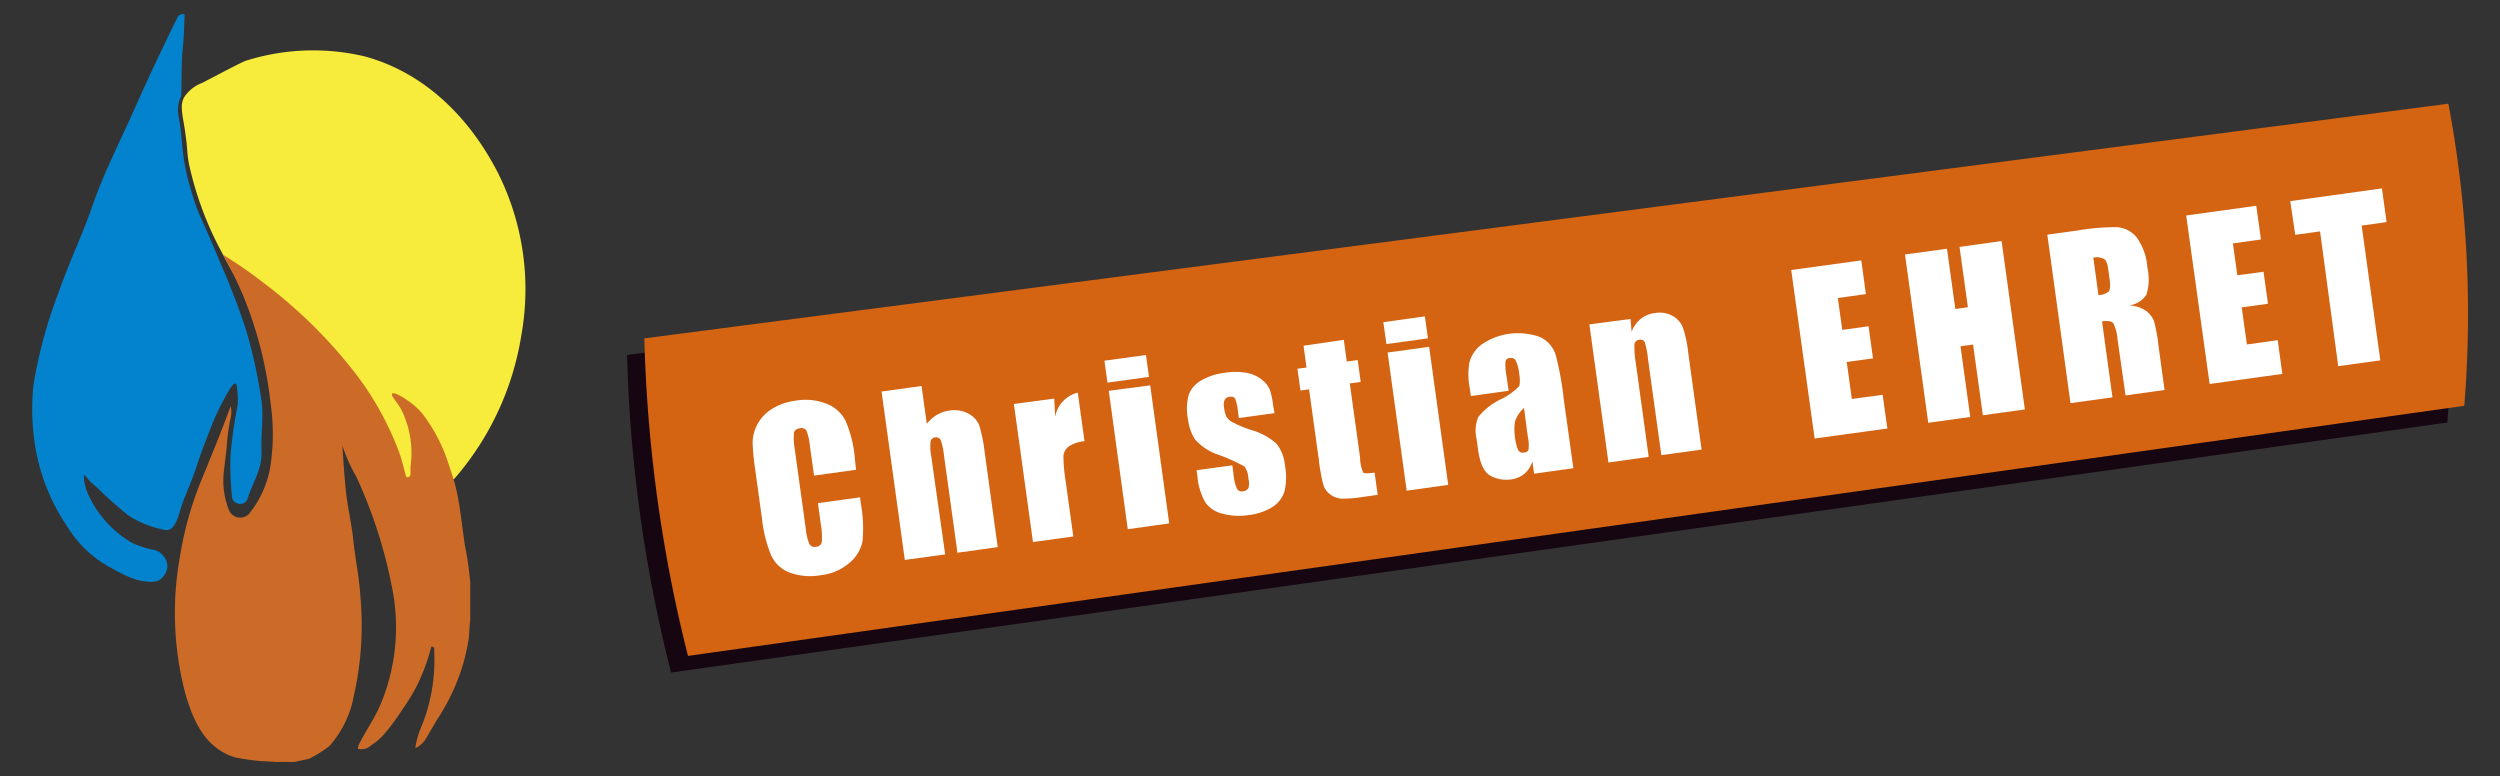
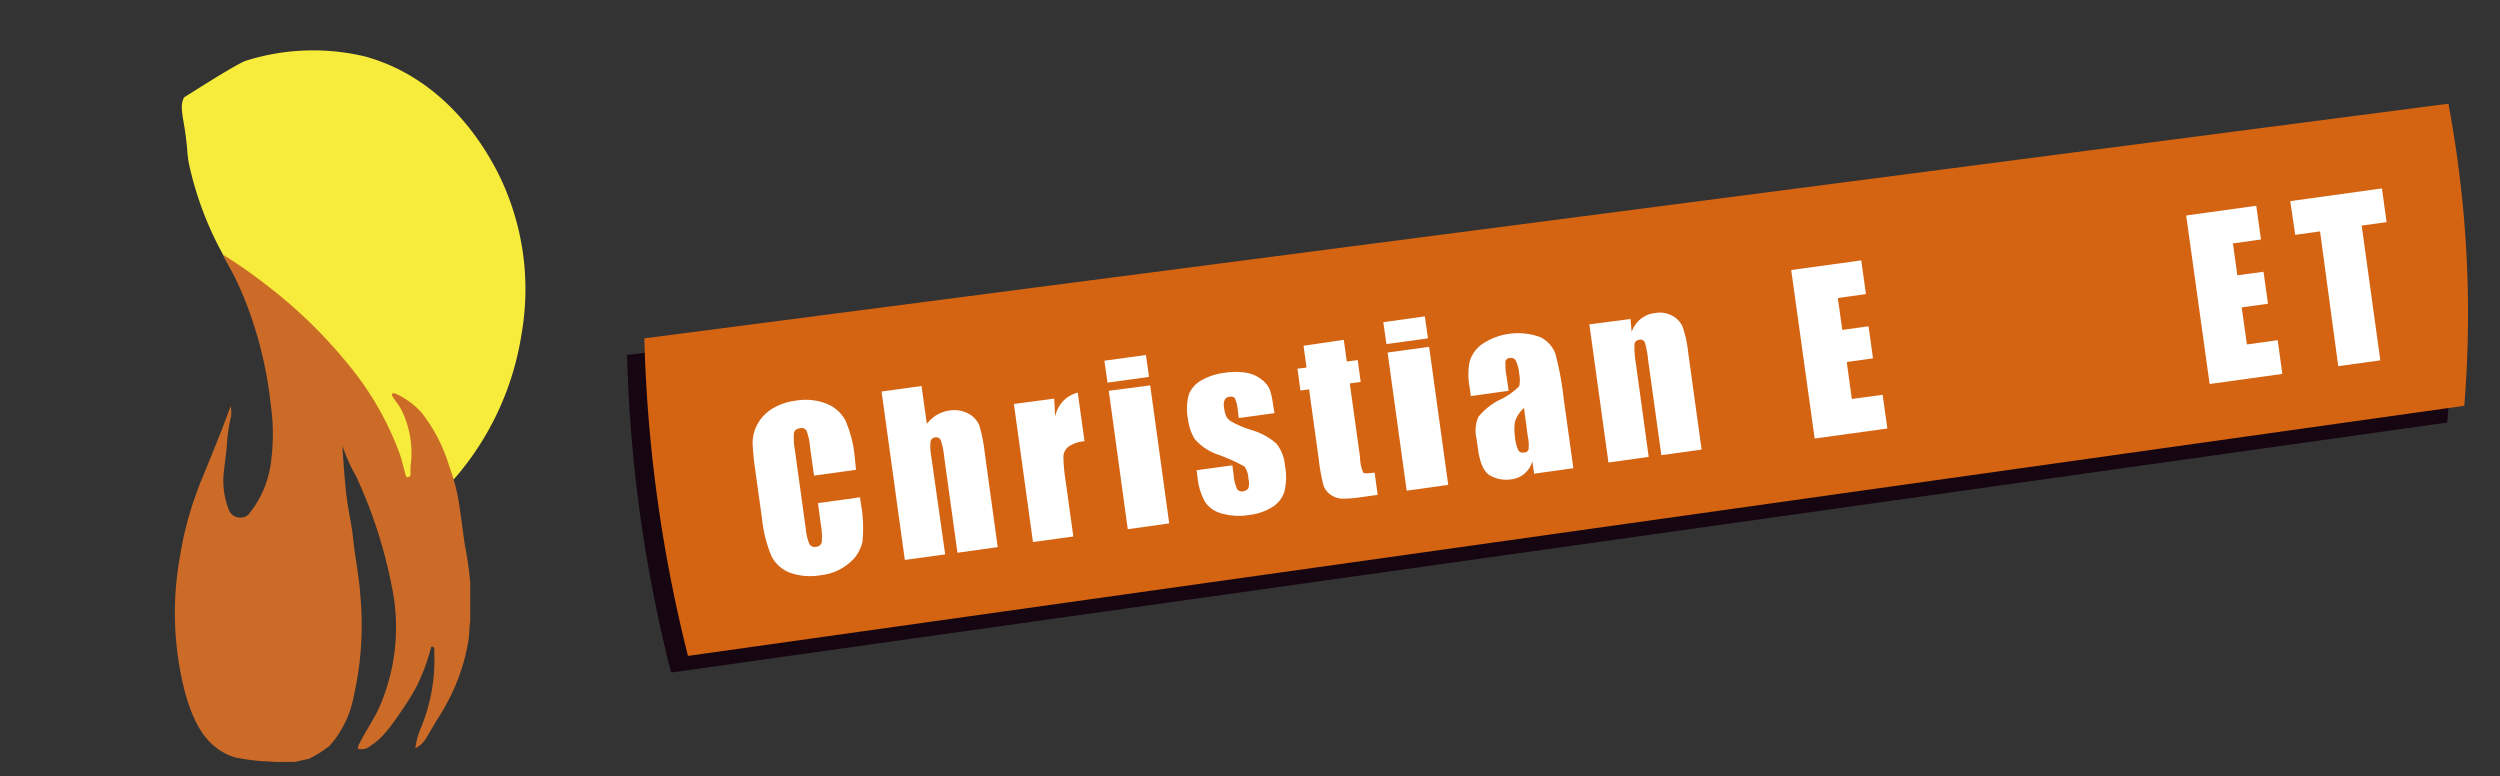
<svg xmlns="http://www.w3.org/2000/svg" id="Calque_1" data-name="Calque 1" viewBox="0 0 275.08 85.41">
  <rect x="0" y="0" width="275.08" height="85.41" fill="#333333" stroke="none" />
  <defs>
    <style>.cls-1{fill:#f7ec3b;}.cls-2{fill:#0383ce;}.cls-3{fill:#cc6b27;}.cls-4{fill:#150611;}.cls-5{fill:#d46312;}.cls-6{fill:#fff;}</style>
  </defs>
  <title>logo-mobile</title>
-   <path class="cls-1" d="M20.25,10.72a4.07,4.07,0,0,1,2-1.6C25.11,7.63,26.53,6.88,27,6.7a24.64,24.64,0,0,1,13.11-.5c9.16,2.49,13.44,10.49,14.54,12.55a28.56,28.56,0,0,1,2.72,18.1A31.59,31.59,0,0,1,50,52.67a7.68,7.68,0,0,1-3.32.86c-2.15,0-5-.94-13.9-12.81A89.59,89.59,0,0,1,24,27a36.88,36.88,0,0,1-3.2-8.93c-.28-1.47-.08-1.26-.5-4.06C20,12.27,19.84,11.53,20.25,10.72Z" />
-   <path class="cls-2" d="M20.32,1.57c-.06,1.21-.08,2.43-.2,3.63C19.94,7,20,8.78,19.94,10.57a3.61,3.61,0,0,0-.28.78,3.65,3.65,0,0,0,0,1.52c.55,2.8.12,4.33,1.68,9.1.64,2,.64,1.49,2.79,6.69a79.6,79.6,0,0,1,2.93,7.61,55.42,55.42,0,0,1,1.71,7.8c.26,1.82-.07,3.68,0,5.5.13,2-1,3.56-1.53,5.31a.82.82,0,0,1-1,.54.84.84,0,0,1-.72-.88,31.12,31.12,0,0,1-.16-4.31,45.67,45.67,0,0,1,.78-5.58,8.34,8.34,0,0,0,0-1.38c-.05-.67-.07-1-.22-1.06-.31-.1-.93,1.08-1.42,2a26.42,26.42,0,0,0-1.13,2.4c-.83,2.12-1.24,3.17-1.71,4.62-.79,2.42-1.39,3.33-1.93,5.23-.35,1.22-.81,2-1.57,1.85a11.16,11.16,0,0,1-4-1.57,42.29,42.29,0,0,1-3.53-3.14,5.83,5.83,0,0,1-.86-.79c-.28-.32-.43-.55-.51-.52s0,.66.05.87a5.46,5.46,0,0,0,.5,1.46,11.78,11.78,0,0,0,4.69,5.09,9.58,9.58,0,0,0,2.56.82,2,2,0,0,1,.9.61,1.83,1.83,0,0,1,.45,1.32,2.09,2.09,0,0,1-.74,1.27A1.45,1.45,0,0,1,17,64c-2,.16-3.66-.91-5.22-1.76a12.44,12.44,0,0,1-4.39-4.32,22.08,22.08,0,0,1-3.37-8,25.76,25.76,0,0,1-.33-7.63A52.57,52.57,0,0,1,6.49,32.06c1.1-3.17,2.56-6.17,3.65-9.33,1.29-3.74,3.12-7.27,4.72-10.88,1.46-3.29,3-6.54,4.59-9.77A.73.73,0,0,1,20.32,1.57Z" />
+   <path class="cls-1" d="M20.25,10.72C25.11,7.63,26.53,6.88,27,6.7a24.64,24.64,0,0,1,13.11-.5c9.16,2.49,13.44,10.49,14.54,12.55a28.56,28.56,0,0,1,2.72,18.1A31.59,31.59,0,0,1,50,52.67a7.68,7.68,0,0,1-3.32.86c-2.15,0-5-.94-13.9-12.81A89.59,89.59,0,0,1,24,27a36.88,36.88,0,0,1-3.2-8.93c-.28-1.47-.08-1.26-.5-4.06C20,12.27,19.84,11.53,20.25,10.72Z" />
  <path class="cls-3" d="M51.66,69.15c0-.3.05-.59.08-.88,0-1.38,0-2.76,0-4.13A35.19,35.19,0,0,0,51.15,60c-.57-4-.65-5.68-1.59-8.33-.05-.14-.08-.25-.12-.35a18.08,18.08,0,0,0-3-5.85A8.16,8.16,0,0,0,44.76,44c-.13-.09-1.37-.92-1.59-.69s.45.78,1,1.79a10.7,10.7,0,0,1,1,6.22c0,.25,0,.51,0,.77s-.1.41-.31.42-.22-.24-.27-.41c-.22-.8-.4-1.61-.69-2.38a33.42,33.42,0,0,0-4.69-8.5,53.26,53.26,0,0,0-10.08-10A54,54,0,0,0,24.5,28a40.24,40.24,0,0,1,2.18,4.35,43.63,43.63,0,0,1,3.09,12,23.33,23.33,0,0,1,0,6.83,11.19,11.19,0,0,1-2.43,5.43,1.35,1.35,0,0,1-2.14-.46,8.82,8.82,0,0,1-.55-4.43c.11-1,.27-2.08.34-3.13A17.71,17.71,0,0,1,25.38,46a3,3,0,0,0,0-1.31c-1,2.73-2.09,5.39-3.19,8.07a37.8,37.8,0,0,0-2.4,8.55,34.76,34.76,0,0,0,.55,14.8c1,3.68,2.35,5.62,4.22,6.67a6.19,6.19,0,0,0,1.39.58,27.85,27.85,0,0,0,2.9.4c.58,0,1.13.07,1.66.08h1.9L34,83.49a13,13,0,0,0,2.25-1.41,11.35,11.35,0,0,0,2.68-5.51,35.18,35.18,0,0,0,.72-11c-.13-2.13-.59-4.23-.8-6.35-.16-1.58-.63-3.44-.83-5.58-.11-1.18-.21-2.52-.21-2.52-.06-.86-.11-1.57-.14-2.09a18.1,18.1,0,0,0,1.52,3.39,52.54,52.54,0,0,1,3.9,12,22,22,0,0,1-1.18,13c-.63,1.54-1.6,2.88-2.34,4.35a1.18,1.18,0,0,0-.19.62,1.53,1.53,0,0,0,1.42-.35c.68-.48,1.43-.87,3.53-4.05a22.23,22.23,0,0,0,1.59-2.63A23,23,0,0,0,47,72.71c.2-.62.35-1.16.46-1.56.44,0,.3.37.32.59a19.4,19.4,0,0,1-1.48,8.38,8.45,8.45,0,0,0-.6,2.2l.19-.09a2.87,2.87,0,0,0,1-1l1.17-2A22.79,22.79,0,0,0,51,72.91a24,24,0,0,0,.58-2.67l.05-.61Z" />
  <path class="cls-4" d="M69,39.06A157.77,157.77,0,0,0,73.84,74L269.28,46.49a124.3,124.3,0,0,0,.22-17,126.42,126.42,0,0,0-2-16.21Z" />
  <path class="cls-5" d="M70.9,37.23a158.81,158.81,0,0,0,4.8,34.94L271.15,44.65a124.71,124.71,0,0,0-1.75-33.24Z" />
  <path class="cls-6" d="M94.19,51.69l-4.62.64-.45-3.22a6.18,6.18,0,0,0-.39-1.74.64.64,0,0,0-.7-.25c-.38.05-.61.22-.67.52a6.9,6.9,0,0,0,.1,1.85l1.19,8.61a6.22,6.22,0,0,0,.4,1.75.66.66,0,0,0,.75.31.65.65,0,0,0,.62-.5,7.55,7.55,0,0,0-.11-2L90,55.36l4.63-.64.1.73a15.06,15.06,0,0,1,.17,4.13,4.13,4.13,0,0,1-1.43,2.35,5.76,5.76,0,0,1-3.16,1.36,6.63,6.63,0,0,1-3.46-.3,3.74,3.74,0,0,1-2-1.88,14.72,14.72,0,0,1-1-4l-.75-5.41a25.85,25.85,0,0,1-.29-3,4.42,4.42,0,0,1,.52-2,4.59,4.59,0,0,1,1.61-1.71,6.47,6.47,0,0,1,2.59-.9,6.32,6.32,0,0,1,3.49.36,4,4,0,0,1,2,1.81,13,13,0,0,1,1,3.77Z" />
  <path class="cls-6" d="M101.4,42.47l.58,4.17a4.06,4.06,0,0,1,1.12-1,3.83,3.83,0,0,1,1.38-.47,3.25,3.25,0,0,1,2.07.34,2.56,2.56,0,0,1,1.2,1.29,16.73,16.73,0,0,1,.59,2.92l1.44,10.48-4.43.62-1.48-10.7a7.34,7.34,0,0,0-.36-1.69.55.55,0,0,0-.62-.3.55.55,0,0,0-.5.47,5.59,5.59,0,0,0,.07,1.56L104,61l-4.44.61L97,43.08Z" />
  <path class="cls-6" d="M116,43.86l.1,2a3.36,3.36,0,0,1,2.49-2.66l.74,5.35a3.62,3.62,0,0,0-1.75.59,1.43,1.43,0,0,0-.57,1.05,18.76,18.76,0,0,0,.26,2.84l.83,6-4.44.61-2.1-15.19Z" />
  <path class="cls-6" d="M126.09,39.06l.34,2.41-4.57.63-.34-2.41Zm.47,3.34,2.09,15.19-4.56.64L122,43Z" />
  <path class="cls-6" d="M140.24,45.46l-3.93.54-.11-.83a4.69,4.69,0,0,0-.3-1.31c-.11-.18-.31-.25-.62-.2a.63.63,0,0,0-.52.33,1.32,1.32,0,0,0-.08.8,4,4,0,0,0,.23,1,1.61,1.61,0,0,0,.66.64,11.88,11.88,0,0,0,2.07.87,7.23,7.23,0,0,1,2.8,1.5,4.48,4.48,0,0,1,.95,2.45,6.69,6.69,0,0,1-.07,2.86A3.11,3.11,0,0,1,140,55.79a6.1,6.1,0,0,1-2.53.87,6.85,6.85,0,0,1-3-.15,3.14,3.14,0,0,1-1.86-1.26,6.91,6.91,0,0,1-.85-2.78l-.1-.73,3.94-.54.13,1a4.94,4.94,0,0,0,.37,1.57.58.58,0,0,0,.64.29.8.8,0,0,0,.62-.34,1.88,1.88,0,0,0,0-1.06,2.36,2.36,0,0,0-.43-1.33,19.58,19.58,0,0,0-2.8-1.27,5.91,5.91,0,0,1-2.67-1.75,5.35,5.35,0,0,1-.74-2.16,6,6,0,0,1,.09-2.75,3.09,3.09,0,0,1,1.38-1.55,6.64,6.64,0,0,1,2.5-.82,7.21,7.21,0,0,1,2.52,0,3.74,3.74,0,0,1,1.7.8,2.71,2.71,0,0,1,.82,1.08,8.19,8.19,0,0,1,.35,1.66Z" />
  <path class="cls-6" d="M147.86,37.39l.33,2.39,1.2-.16.33,2.4-1.2.17,1.13,8.13A4.27,4.27,0,0,0,150,52c.11.1.53.1,1.25,0l.34,2.45-1.79.25a13.31,13.31,0,0,1-2.18.17,2.37,2.37,0,0,1-1.23-.45,2.08,2.08,0,0,1-.76-1,19.68,19.68,0,0,1-.52-2.86l-1.07-7.72-.95.13-.33-2.4,1-.13-.33-2.4Z" />
  <path class="cls-6" d="M156.78,34.81l.34,2.42-4.57.63-.34-2.41Zm.47,3.35,2.1,15.19-4.57.64-2.1-15.2Z" />
  <path class="cls-6" d="M166,43l-4.16.58-.14-1a7.47,7.47,0,0,1,0-2.78,3.68,3.68,0,0,1,1.33-1.9,7.09,7.09,0,0,1,6.46-.8,3.31,3.31,0,0,1,1.66,1.85,33.76,33.76,0,0,1,.91,4.95l1.06,7.62-4.32.6-.19-1.36a2.84,2.84,0,0,1-.88,1.37,2.81,2.81,0,0,1-1.47.62,3.61,3.61,0,0,1-2.23-.39c-.71-.36-1.17-1.31-1.39-2.84l-.17-1.25a3.78,3.78,0,0,1,.2-2.4A7.16,7.16,0,0,1,165,44a7.16,7.16,0,0,0,2.17-1.52,3.38,3.38,0,0,0,0-1.28,4.36,4.36,0,0,0-.39-1.53.58.58,0,0,0-.61-.28c-.3,0-.47.17-.52.38a6.68,6.68,0,0,0,.11,1.59Zm1.69,1.89a3.41,3.41,0,0,0-1,1.53,5.59,5.59,0,0,0,0,1.61,5,5,0,0,0,.36,1.5.58.58,0,0,0,.64.26c.28,0,.44-.15.5-.34A4.41,4.41,0,0,0,168.1,48Z" />
  <path class="cls-6" d="M179.41,35.1l.12,1.41a3.3,3.3,0,0,1,1-1.42,3,3,0,0,1,1.55-.64,2.93,2.93,0,0,1,1.94.3A2.55,2.55,0,0,1,185.16,36a13.27,13.27,0,0,1,.6,2.82l1.47,10.65-4.43.61-1.46-10.52a9.74,9.74,0,0,0-.36-1.9.51.51,0,0,0-.6-.27.58.58,0,0,0-.54.48A10.91,10.91,0,0,0,180,40l1.41,10.27-4.43.62-2.1-15.2Z" />
  <path class="cls-6" d="M197.09,29.71l7.71-1.06.51,3.71-3.09.43.49,3.51,2.89-.4.49,3.53-2.89.4.56,4.07,3.39-.46.52,3.71-8,1.1Z" />
-   <path class="cls-6" d="M220.24,26.52l2.56,18.53-4.62.64-1.08-7.78-1.38.19,1.07,7.78-4.62.64L209.61,28l4.62-.63.92,6.63,1.38-.2-.92-6.63Z" />
-   <path class="cls-6" d="M225.27,25.82l3.27-.45A24.3,24.3,0,0,1,233,25a3.08,3.08,0,0,1,2.07,1.08,6.38,6.38,0,0,1,1.21,3.36,5.72,5.72,0,0,1-.11,3,2.73,2.73,0,0,1-1.91,1.17,3.46,3.46,0,0,1,2,.69,3,3,0,0,1,.74,1,17.31,17.31,0,0,1,.5,2.72l.67,4.89-4.29.6L233,37.37a4.59,4.59,0,0,0-.48-1.82c-.19-.21-.6-.28-1.23-.19l1.15,8.36-4.62.64Zm5.06,2.53.57,4.13A2,2,0,0,0,232,32.1c.19-.18.23-.67.11-1.49l-.14-1c-.08-.59-.23-1-.46-1.11A1.67,1.67,0,0,0,230.33,28.35Z" />
  <path class="cls-6" d="M240.55,23.71l7.71-1.07.52,3.71-3.09.43.49,3.51,2.88-.39.49,3.52-2.89.4.57,4.08,3.39-.47.51,3.71-8,1.11Z" />
  <path class="cls-6" d="M262.09,20.73l.51,3.71-2.74.38,2.05,14.83-4.63.64-2-14.83-2.73.38L252,22.13Z" />
</svg>